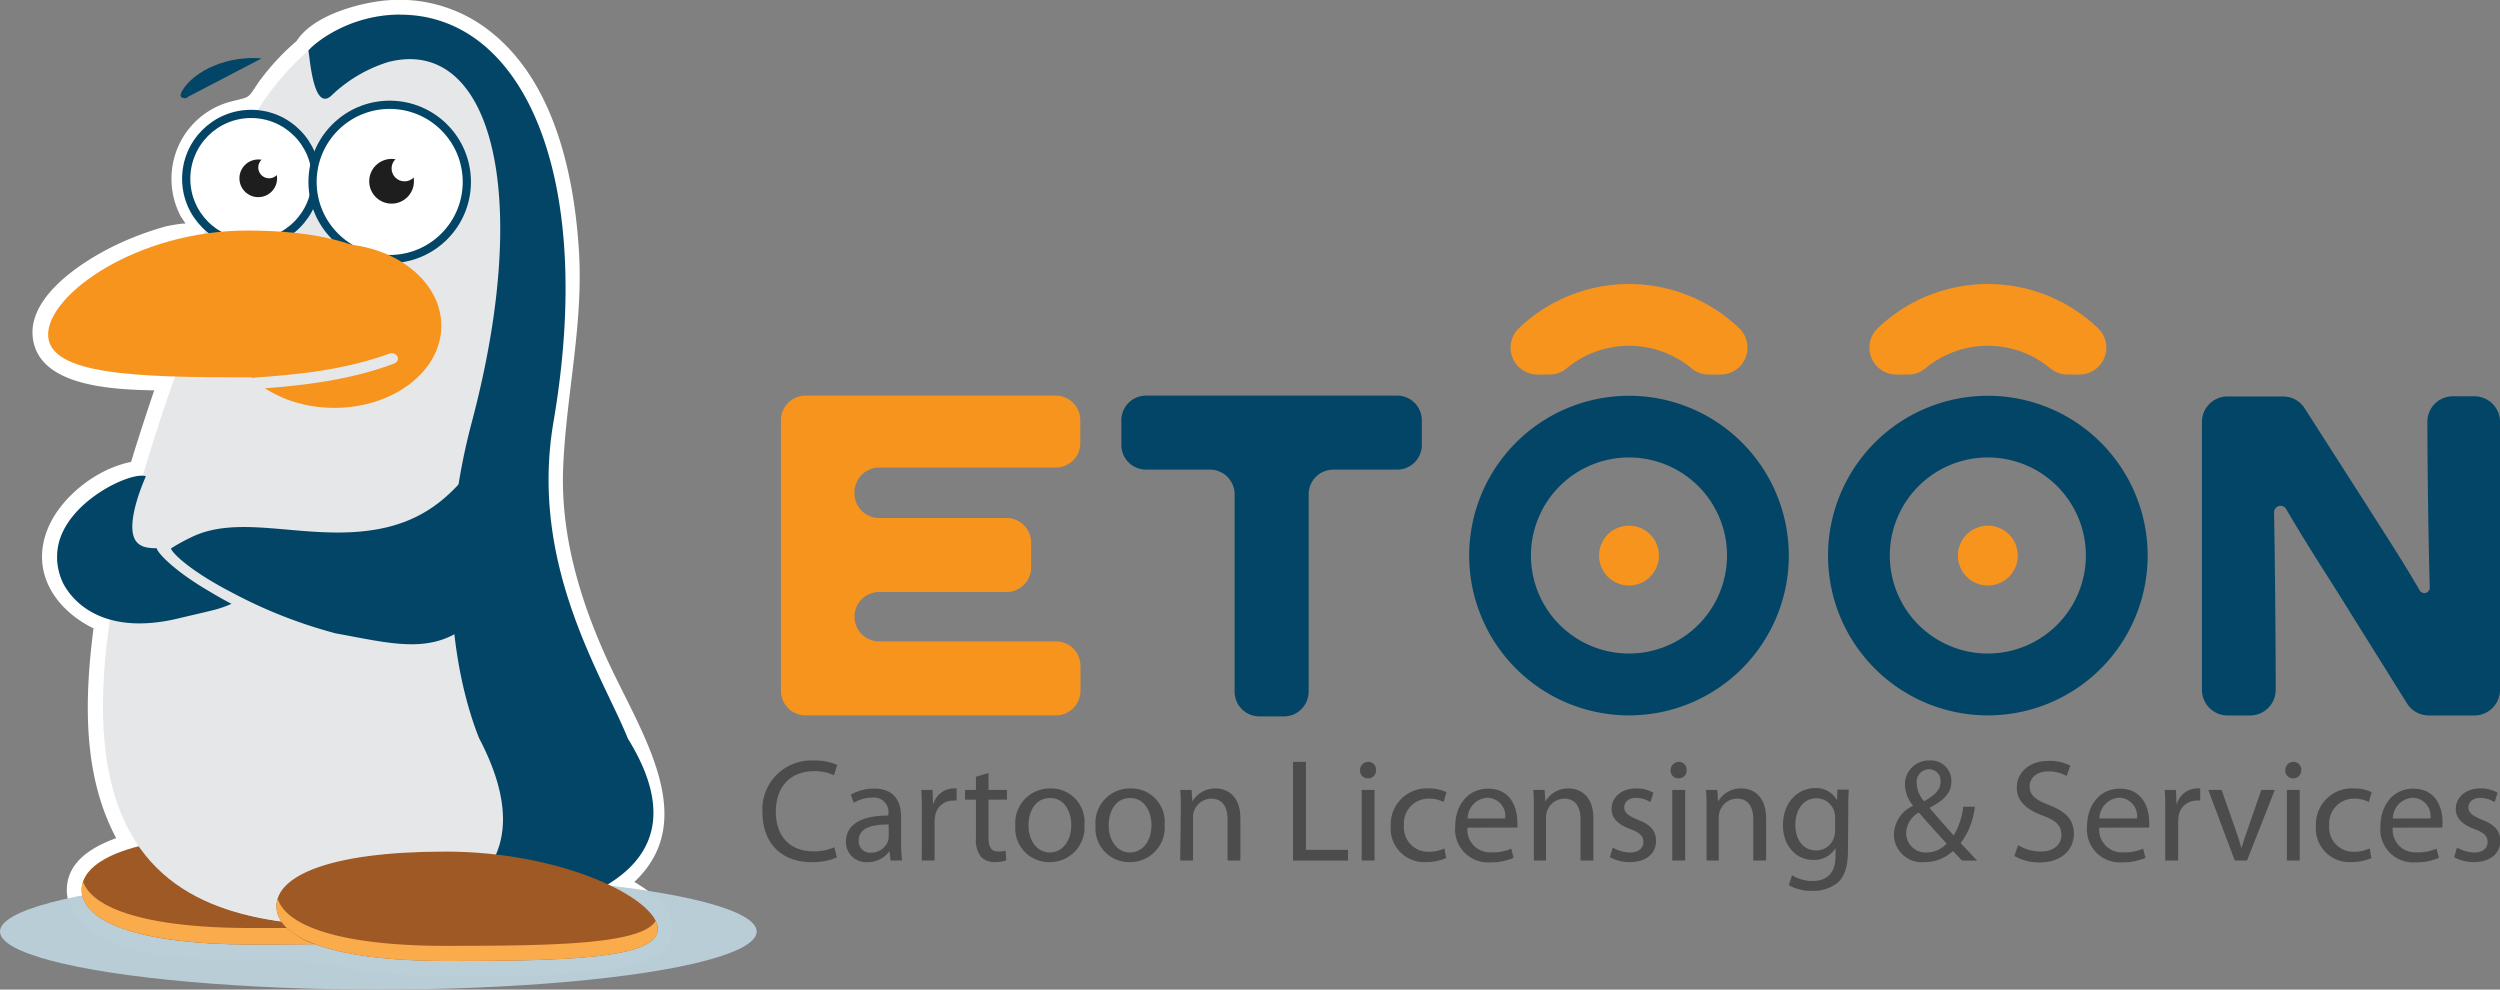
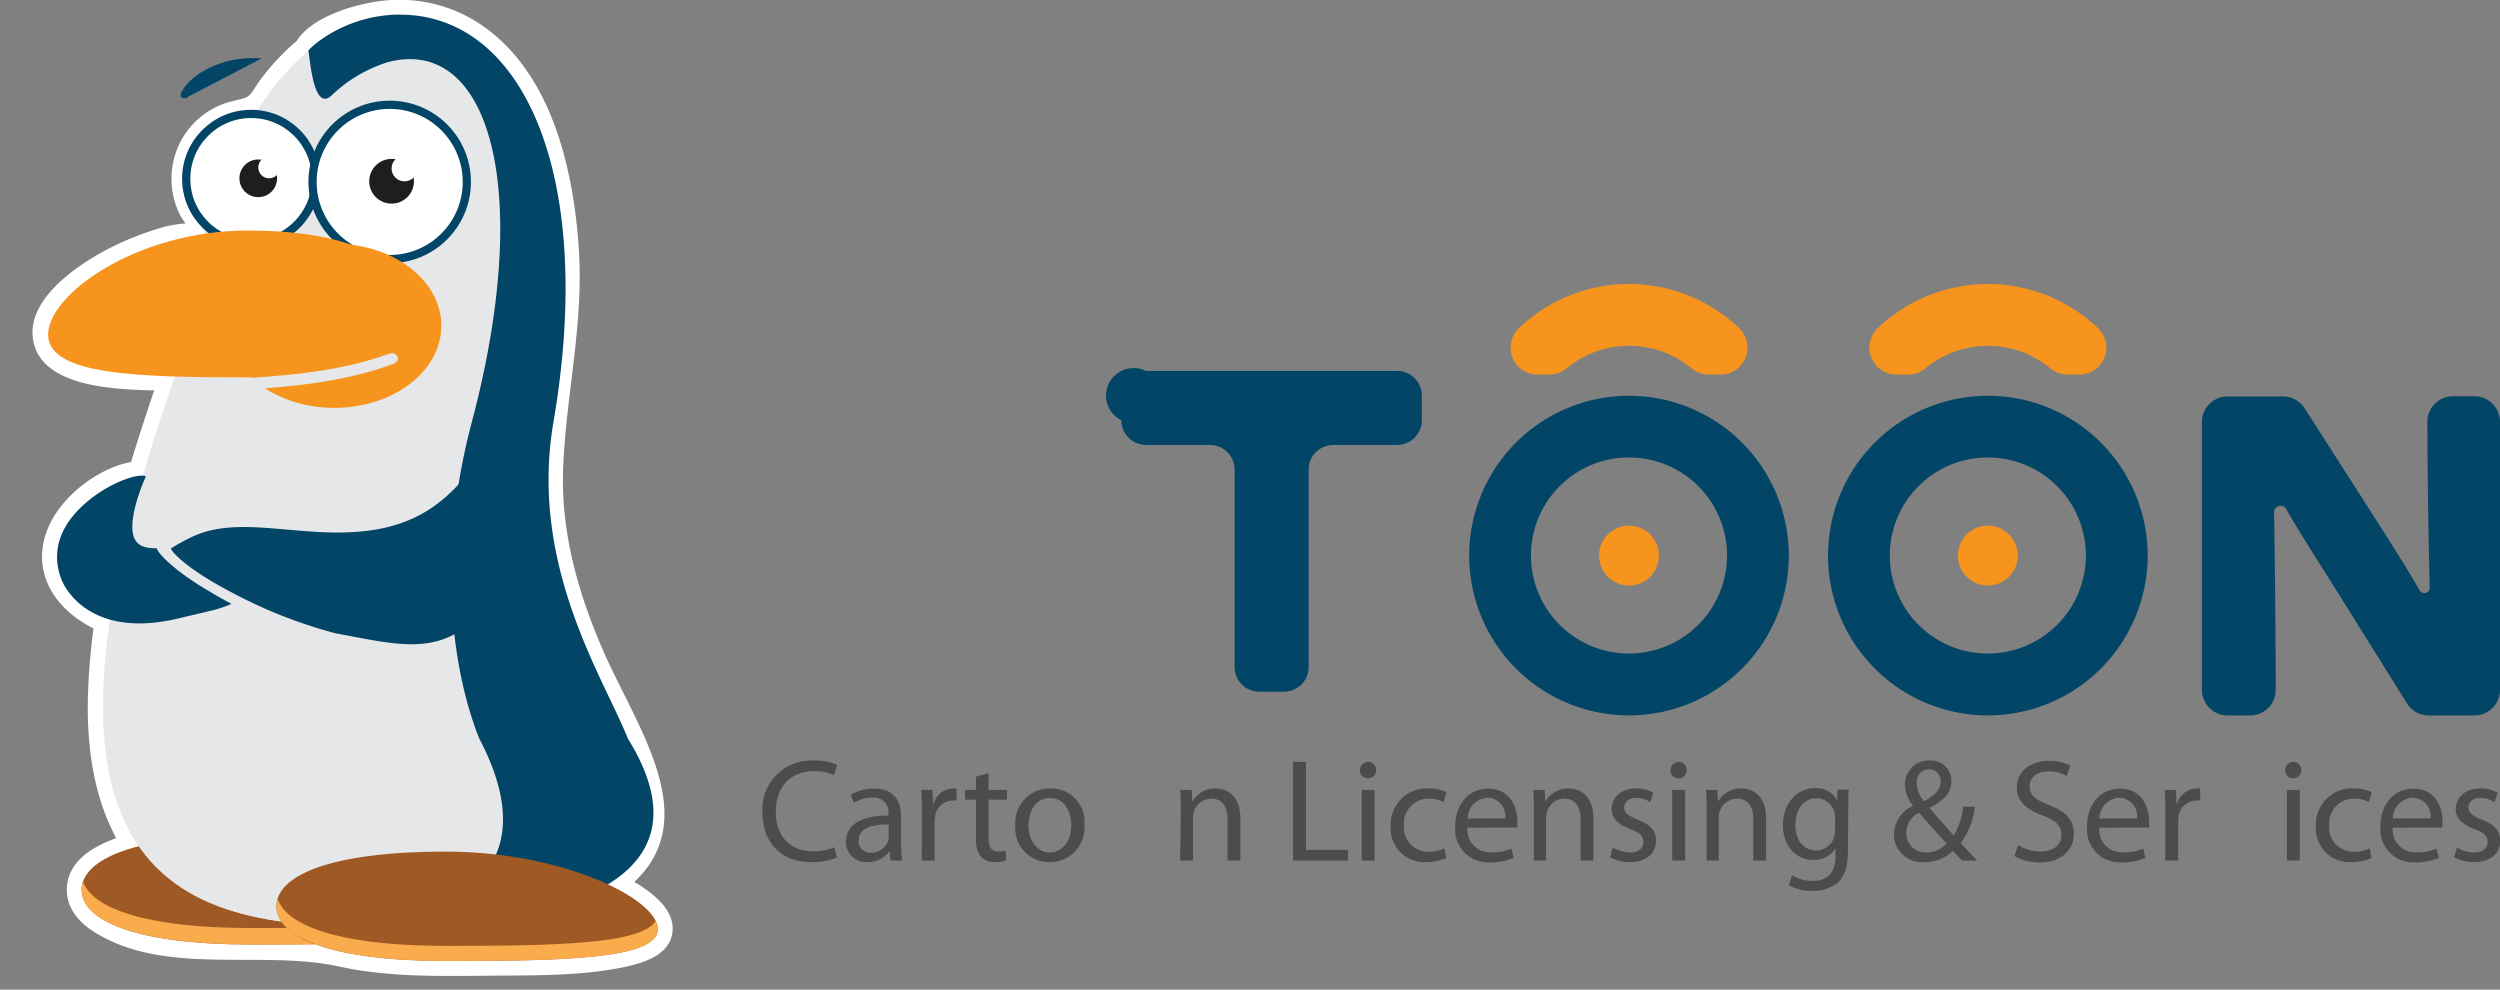
<svg xmlns="http://www.w3.org/2000/svg" id="Layer_1" data-name="Layer 1" viewBox="0 0 303.96 120.32">
  <rect x="0" y="0" width="303.96" height="120.32" fill="#808080" stroke="none" />
  <defs>
    <style>.cls-1,.cls-5{fill:#fff;}.cls-2{fill:#b9ced7;opacity:0.98;}.cls-3{fill:#9f5925;}.cls-4{fill:#e6e7e8;}.cls-5{stroke:#034566;}.cls-11,.cls-5{stroke-miterlimit:10;}.cls-6{fill:#1e1e1e;}.cls-7{fill:#f7941d;}.cls-8{fill:#034566;}.cls-9{fill:#4c4c4d;}.cls-10{fill:#faab4c;}.cls-11{fill:none;stroke:#231f20;}</style>
  </defs>
  <title>etoon-logo</title>
  <path class="cls-1" d="M246.27,411.45c12-7.91,3.1-19.77-1.27-29.62-3.21-7.25-5.41-15-5-23,.41-8.8,2.47-17.21,1.89-26.12-.64-9.9-3.38-21.93-12.37-27.65a17.73,17.73,0,0,0-10.69-2.67c-3.41.23-9.54,1.83-11.42,5.24a1.78,1.78,0,0,0,0,1.81h0l.28-2.18a28.73,28.73,0,0,0-4.74,5.11c-1.38,2.05-.94,1.74-3.3,2.33a9.66,9.66,0,0,0-6.44,5.41,9.82,9.82,0,0,0,.29,8.59l.67,1c.34.5.38.49.1,0,.46-.42-2.41.14-2.61.2a36.92,36.92,0,0,0-6.26,2.36c-3.91,1.91-11.18,6.49-9.76,11.93,1.59,6.06,12.59,5.53,17.11,5.7L191,347.68c-1.39,4-2.7,8-3.9,12l1.73-1.32c-4.65.24-9.91,4.13-11.58,8.46-2.24,5.82,1.81,10.65,7.1,12.58l-1.26-2.21c-1.35,9.68-1.92,20.43,3.68,29l1.07-2.65c-3.28,1-7.87,2.58-8.19,6.63-.19,2.37,1.29,4.21,3.2,5.44,8.64,5.53,20.44,2.19,29.88,4.27,6,1.32,12.24,1.17,18.34,1.12,5.31-.05,10.85.05,16.08-1,2.19-.45,5.26-1.23,6-3.71,1.09-3.88-4.19-6.6-6.82-7.93-2.06-1-3.89,2.06-1.82,3.11.88.44,5.58,2.52,5.13,3.87-.24.7-2.31.94-2.93,1.09a53.5,53.5,0,0,1-10.58.9c-7.54.21-15.56.73-23-1-6.34-1.51-12.84-.53-19.34-1.27-5.27-.6-17.07-4.44-5-8a1.82,1.82,0,0,0,1.08-2.64c-5.05-7.68-4.53-17.47-3.31-26.19a1.89,1.89,0,0,0-1.26-2.22c-8.7-3.17-4-13.59,3.52-14a1.86,1.86,0,0,0,1.74-1.32c1.2-4.05,2.51-8.05,3.9-12a1.82,1.82,0,0,0-1.73-2.28c-3.36-.12-16.74.12-12.4-5.88,3.54-4.89,10.82-6.94,16.39-7.92a1.78,1.78,0,0,0,1.26-1.26,2.94,2.94,0,0,0-.17-2.76c-1.19-2.53-2.82-4-1.28-7.14a6,6,0,0,1,4.1-3.06c1.32-.36,2.21-.16,3.25-1,2.35-1.9,4-5.37,6.34-7.49a1.81,1.81,0,0,0,.28-2.18c-.44,1.8-.29,2.27.44,1.43l1-.7c1.39-.34,2.69-1.46,4.14-1.87A14.23,14.23,0,0,1,230.94,311c7.15,8,7.89,20.64,7.35,30.8-.37,6.79-2.16,13.47-1.94,20.27a51.77,51.77,0,0,0,3.39,16.31c1.56,4.2,3.58,8.17,5.43,12.23,3,6.47,6.72,12.78-.72,17.69C242.53,409.61,244.33,412.73,246.27,411.45Z" transform="translate(-171.51 -302.37)" />
-   <ellipse class="cls-2" cx="46" cy="113.26" rx="46" ry="7.06" />
  <path class="cls-3" d="M181.44,410.56c0,3.67,6.34,6.65,20.58,6.65s25.78-.21,25.78-3.88-11.54-9.42-25.78-9.42S181.44,406.89,181.44,410.56Z" transform="translate(-171.51 -302.37)" />
  <path class="cls-4" d="M247.69,392.17c-3-7.5-12.05-21.05-9.06-38.41,5.2-30.3-3.81-49.6-18.6-49.6-13.34,0-24.4,18.07-26.43,41.72-.12.31-.23.61-.34.93C169,414.37,197.72,415.28,220,415,231.18,414.92,260.3,412.53,247.69,392.17Z" transform="translate(-171.51 -302.37)" />
  <path class="cls-4" d="M198.4,349.85a3.94,3.94,0,0,0,.22-1c-6.68-22.41,10.67-41.1,25.32-44.28a16.06,16.06,0,0,0-3.76-.45c-13.34,0-24.4,18.07-26.44,41.72l-.34.93C169.25,414,197.53,415.26,219.78,415,197.26,412.68,173.62,399.59,198.4,349.85Z" transform="translate(-171.51 -302.37)" />
  <circle class="cls-5" cx="30.53" cy="21.74" r="7.89" />
  <circle class="cls-6" cx="31.4" cy="21.68" r="2.29" />
  <circle class="cls-1" cx="32.72" cy="20.36" r="1.32" />
  <circle class="cls-5" cx="47.38" cy="22.12" r="9.38" />
  <circle class="cls-6" cx="47.61" cy="22.04" r="2.72" />
  <circle class="cls-1" cx="49.18" cy="20.48" r="1.57" />
  <path class="cls-7" d="M221,339.33c0,4.93-6,8.92-19.37,8.92s-24.27-.27-24.27-5.2S188.2,330.4,201.6,330.4,221,334.4,221,339.33Z" transform="translate(-171.51 -302.37)" />
  <path class="cls-8" d="M247.85,392.17c-3-7.5-12-21.05-9.06-38.41,5.2-30.3-3.81-49.6-18.6-49.6a4.83,4.83,0,0,0-.66,0c-6.63.25-10.67,4.33-10.53,4.4s.51,7.76,2.89,5.35a17.38,17.38,0,0,1,6.83-4c12.3-3.16,17.68,15.41,10.15,43.8-4.53,17.08-2.1,30.91.89,38.41,9.05,17.23-4.82,22.38-17.17,22.82,2.56.09,5.12.08,7.6.05C231.34,414.92,260.46,412.53,247.85,392.17Z" transform="translate(-171.51 -302.37)" />
-   <path class="cls-8" d="M307.85,353.47v3a3,3,0,0,0,3,3h7.77a3,3,0,0,1,3,3v24a3,3,0,0,0,3,3h3a3,3,0,0,0,3-3v-24a3,3,0,0,1,3-3h7.76a3,3,0,0,0,3-3v-3a3,3,0,0,0-3-3H310.82A3,3,0,0,0,307.85,353.47Z" transform="translate(-171.51 -302.37)" />
+   <path class="cls-8" d="M307.85,353.47a3,3,0,0,0,3,3h7.77a3,3,0,0,1,3,3v24a3,3,0,0,0,3,3h3a3,3,0,0,0,3-3v-24a3,3,0,0,1,3-3h7.76a3,3,0,0,0,3-3v-3a3,3,0,0,0-3-3H310.82A3,3,0,0,0,307.85,353.47Z" transform="translate(-171.51 -302.37)" />
  <path class="cls-8" d="M369.58,350.49A19.43,19.43,0,1,0,389,369.92,19.43,19.43,0,0,0,369.58,350.49Zm0,31.34a11.92,11.92,0,1,1,11.91-11.91A11.93,11.93,0,0,1,369.58,381.83Z" transform="translate(-171.51 -302.37)" />
  <circle class="cls-7" cx="198.06" cy="67.55" r="3.64" />
  <path class="cls-8" d="M413.2,350.49a19.43,19.43,0,1,0,19.43,19.43A19.43,19.43,0,0,0,413.2,350.49Zm0,31.34a11.92,11.92,0,1,1,11.92-11.91A11.93,11.93,0,0,1,413.2,381.83Z" transform="translate(-171.51 -302.37)" />
  <circle class="cls-7" cx="241.69" cy="67.55" r="3.64" />
  <path class="cls-8" d="M466.64,353.68c0,5,.13,14.86.29,20.11a.66.66,0,0,1-1.23.36c-1.82-3.18-4.31-7-5.82-9.39L451.71,352a3.12,3.12,0,0,0-2.63-1.43h-6.73a3.11,3.11,0,0,0-3.12,3.12v32.55a3.12,3.12,0,0,0,3.12,3.12h2.73a3.12,3.12,0,0,0,3.12-3.14c0-5.25-.09-15.8-.2-21.55a.79.79,0,0,1,1.47-.41c2,3.46,4.64,7.56,6.26,10.13l8.43,13.5a3.13,3.13,0,0,0,2.65,1.47h5.54a3.12,3.12,0,0,0,3.12-3.12V353.67a3.11,3.11,0,0,0-3.12-3.12h-2.59A3.1,3.1,0,0,0,466.64,353.68Z" transform="translate(-171.51 -302.37)" />
  <path class="cls-9" d="M273.26,406.62a7.48,7.48,0,0,1-3.16.57c-3.37,0-5.89-2.13-5.89-6.07a5.94,5.94,0,0,1,6.25-6.28,6.55,6.55,0,0,1,2.84.53l-.39,1.26a5.57,5.57,0,0,0-2.4-.5c-2.81,0-4.67,1.8-4.67,4.94,0,2.95,1.69,4.81,4.58,4.81a6.23,6.23,0,0,0,2.54-.5Z" transform="translate(-171.51 -302.37)" />
  <path class="cls-9" d="M281.07,404.94a16,16,0,0,0,.12,2.06h-1.4l-.12-1.09h-.06a3.18,3.18,0,0,1-2.62,1.28,2.45,2.45,0,0,1-2.63-2.46c0-2.08,1.85-3.22,5.16-3.2v-.18a1.76,1.76,0,0,0-1.95-2,4.12,4.12,0,0,0-2.25.64l-.36-1a5.61,5.61,0,0,1,2.84-.74c2.63,0,3.27,1.79,3.27,3.5Zm-1.51-2.33c-1.7,0-3.64.27-3.64,1.94a1.37,1.37,0,0,0,1.46,1.49,2.17,2.17,0,0,0,2.11-1.44,1.88,1.88,0,0,0,.07-.5Z" transform="translate(-171.51 -302.37)" />
  <path class="cls-9" d="M283.59,401.09c0-1,0-1.89-.07-2.68h1.36l.08,1.7H285a2.6,2.6,0,0,1,2.4-1.88c.16,0,.28,0,.42,0v1.48a2.16,2.16,0,0,0-.53,0,2.19,2.19,0,0,0-2.1,2,5.46,5.46,0,0,0-.05.73V407h-1.56Z" transform="translate(-171.51 -302.37)" />
  <path class="cls-9" d="M291.7,396.35v2.06h2.24v1.19H291.7v4.63c0,1.06.3,1.67,1.17,1.67a2.94,2.94,0,0,0,.91-.11l.07,1.19a4.18,4.18,0,0,1-1.39.21,2.25,2.25,0,0,1-1.68-.65,3.35,3.35,0,0,1-.61-2.26V399.6h-1.33v-1.19h1.33v-1.6Z" transform="translate(-171.51 -302.37)" />
  <path class="cls-9" d="M303.36,402.63a4.21,4.21,0,0,1-4.28,4.56,4.1,4.1,0,0,1-4.12-4.42,4.2,4.2,0,0,1,4.27-4.54A4.06,4.06,0,0,1,303.36,402.63Zm-6.8.09c0,1.88,1.07,3.3,2.59,3.3s2.61-1.4,2.61-3.34c0-1.45-.72-3.28-2.57-3.28S296.56,401.1,296.56,402.72Z" transform="translate(-171.51 -302.37)" />
-   <path class="cls-9" d="M313.11,402.63a4.21,4.21,0,0,1-4.28,4.56,4.09,4.09,0,0,1-4.12-4.42,4.19,4.19,0,0,1,4.26-4.54A4.06,4.06,0,0,1,313.11,402.63Zm-6.8.09c0,1.88,1.06,3.3,2.59,3.3s2.61-1.4,2.61-3.34c0-1.45-.73-3.28-2.58-3.28S306.31,401.1,306.31,402.72Z" transform="translate(-171.51 -302.37)" />
  <path class="cls-9" d="M315.08,400.73c0-.9,0-1.61-.08-2.32h1.39l.09,1.42h0a3.19,3.19,0,0,1,2.84-1.6c1.19,0,3,.71,3,3.65V407h-1.56v-5c0-1.38-.52-2.53-2-2.53a2.26,2.26,0,0,0-2.1,1.59,2.34,2.34,0,0,0-.1.73V407h-1.56Z" transform="translate(-171.51 -302.37)" />
  <path class="cls-9" d="M328.72,395h1.57V405.7h5.11V407h-6.68Z" transform="translate(-171.51 -302.37)" />
  <path class="cls-9" d="M338.81,396a.94.94,0,0,1-1,1,.92.92,0,0,1-.94-1,1,1,0,0,1,1-1A.93.93,0,0,1,338.81,396Zm-1.74,11v-8.59h1.56V407Z" transform="translate(-171.51 -302.37)" />
  <path class="cls-9" d="M347.34,406.7a6.09,6.09,0,0,1-2.46.49,4.08,4.08,0,0,1-4.28-4.38,4.38,4.38,0,0,1,4.61-4.58,4.94,4.94,0,0,1,2.17.46l-.36,1.19a3.73,3.73,0,0,0-1.81-.41,3,3,0,0,0-3,3.25,2.94,2.94,0,0,0,3,3.21,4.43,4.43,0,0,0,1.92-.41Z" transform="translate(-171.51 -302.37)" />
  <path class="cls-9" d="M349.93,403a2.75,2.75,0,0,0,2.95,3,5.56,5.56,0,0,0,2.38-.45l.28,1.12a6.93,6.93,0,0,1-2.87.55,4,4,0,0,1-4.23-4.35c0-2.59,1.53-4.61,4-4.61,2.83,0,3.55,2.45,3.55,4a3.55,3.55,0,0,1,0,.73Zm4.58-1.12a2.21,2.21,0,0,0-2.16-2.52,2.56,2.56,0,0,0-2.4,2.52Z" transform="translate(-171.51 -302.37)" />
  <path class="cls-9" d="M358,400.73c0-.9,0-1.61-.07-2.32h1.38l.09,1.42h0a3.19,3.19,0,0,1,2.84-1.6c1.19,0,3,.71,3,3.65V407h-1.56v-5c0-1.38-.52-2.53-2-2.53a2.24,2.24,0,0,0-2.09,1.59,2.08,2.08,0,0,0-.11.73V407H358Z" transform="translate(-171.51 -302.37)" />
  <path class="cls-9" d="M367.59,405.42a4.48,4.48,0,0,0,2.08.6c1.12,0,1.65-.55,1.65-1.28s-.44-1.13-1.58-1.56c-1.56-.57-2.29-1.4-2.29-2.43,0-1.39,1.14-2.52,3-2.52a4,4,0,0,1,2.09.53l-.37,1.14a3.28,3.28,0,0,0-1.76-.52c-.92,0-1.42.53-1.42,1.17s.5,1,1.62,1.48c1.47.55,2.25,1.29,2.25,2.57,0,1.53-1.19,2.59-3.2,2.59a4.93,4.93,0,0,1-2.41-.6Z" transform="translate(-171.51 -302.37)" />
  <path class="cls-9" d="M376.57,396a.93.93,0,0,1-1,1,.92.92,0,0,1-.94-1,1,1,0,0,1,1-1A.93.93,0,0,1,376.57,396Zm-1.74,11v-8.59h1.57V407Z" transform="translate(-171.51 -302.37)" />
  <path class="cls-9" d="M379,400.73c0-.9,0-1.61-.07-2.32h1.38l.09,1.42h0a3.17,3.17,0,0,1,2.84-1.6c1.19,0,3,.71,3,3.65V407h-1.56v-5c0-1.38-.51-2.53-2-2.53a2.24,2.24,0,0,0-2.09,1.59,2.33,2.33,0,0,0-.11.73V407H379Z" transform="translate(-171.51 -302.37)" />
  <path class="cls-9" d="M396.19,405.74c0,2-.41,3.17-1.23,3.94a4.73,4.73,0,0,1-3.14,1A5.59,5.59,0,0,1,389,410l.39-1.21a4.72,4.72,0,0,0,2.52.69c1.6,0,2.77-.83,2.77-3v-1h0a3,3,0,0,1-2.74,1.44c-2.13,0-3.65-1.81-3.65-4.19,0-2.91,1.9-4.54,3.89-4.54a2.88,2.88,0,0,1,2.68,1.47h0l.05-1.29h1.39c-.05.6-.07,1.31-.07,2.34Zm-1.56-3.94a2.13,2.13,0,0,0-.09-.7,2.24,2.24,0,0,0-2.19-1.67c-1.49,0-2.55,1.27-2.55,3.25,0,1.69.87,3.09,2.54,3.09a2.25,2.25,0,0,0,2.16-1.6,2.62,2.62,0,0,0,.13-.83Z" transform="translate(-171.51 -302.37)" />
  <path class="cls-9" d="M410.07,407c-.34-.34-.66-.7-1.12-1.16a5,5,0,0,1-3.5,1.35,3.38,3.38,0,0,1-3.67-3.35,3.92,3.92,0,0,1,2.34-3.5v0a4.16,4.16,0,0,1-1-2.51,2.9,2.9,0,0,1,3-3,2.49,2.49,0,0,1,2.65,2.54c0,1.26-.73,2.25-2.63,3.19v.07c1,1.18,2.15,2.47,2.91,3.32a8.85,8.85,0,0,0,1.16-3.49h1.41a9,9,0,0,1-1.72,4.42l2,2.13Zm-1.88-2.06c-.71-.78-2.05-2.24-3.38-3.78a2.93,2.93,0,0,0-1.54,2.45,2.36,2.36,0,0,0,2.47,2.41A3.34,3.34,0,0,0,408.19,404.94Zm-3.64-7.32a3.5,3.5,0,0,0,.9,2.17c1.21-.69,2-1.33,2-2.36a1.41,1.41,0,0,0-1.4-1.54A1.55,1.55,0,0,0,404.55,397.62Z" transform="translate(-171.51 -302.37)" />
  <path class="cls-9" d="M416.88,405.12a5.27,5.27,0,0,0,2.75.78c1.58,0,2.51-.84,2.51-2s-.64-1.76-2.26-2.37c-1.95-.71-3.16-1.74-3.16-3.4,0-1.87,1.55-3.25,3.87-3.25a5.41,5.41,0,0,1,2.63.58l-.43,1.26a4.43,4.43,0,0,0-2.25-.56c-1.63,0-2.26,1-2.26,1.79,0,1.12.73,1.67,2.38,2.31,2,.78,3,1.75,3,3.51s-1.35,3.46-4.17,3.46a6.15,6.15,0,0,1-3.06-.78Z" transform="translate(-171.51 -302.37)" />
  <path class="cls-9" d="M426.75,403a2.75,2.75,0,0,0,2.95,3,5.56,5.56,0,0,0,2.38-.45l.28,1.12a7,7,0,0,1-2.88.55,4,4,0,0,1-4.22-4.35c0-2.59,1.53-4.61,4-4.61,2.82,0,3.55,2.45,3.55,4a4.44,4.44,0,0,1,0,.73Zm4.58-1.12a2.22,2.22,0,0,0-2.17-2.52,2.55,2.55,0,0,0-2.39,2.52Z" transform="translate(-171.51 -302.37)" />
  <path class="cls-9" d="M434.77,401.09c0-1,0-1.89-.07-2.68h1.37l.07,1.7h.05a2.6,2.6,0,0,1,2.4-1.88c.16,0,.28,0,.43,0v1.48a2.2,2.2,0,0,0-.54,0,2.17,2.17,0,0,0-2.09,2,4.19,4.19,0,0,0-.05.73V407h-1.57Z" transform="translate(-171.51 -302.37)" />
-   <path class="cls-9" d="M441.62,398.41l1.69,4.81c.28.8.52,1.51.69,2.21h.06c.19-.7.44-1.41.72-2.21l1.67-4.81h1.64L444.71,407h-1.49L440,398.41Z" transform="translate(-171.51 -302.37)" />
  <path class="cls-9" d="M451.3,396a.94.94,0,0,1-1,1,.93.93,0,0,1-.94-1,1,1,0,0,1,1-1A.93.93,0,0,1,451.3,396Zm-1.74,11v-8.59h1.56V407Z" transform="translate(-171.51 -302.37)" />
  <path class="cls-9" d="M459.84,406.7a6.2,6.2,0,0,1-2.47.49,4.08,4.08,0,0,1-4.28-4.38,4.38,4.38,0,0,1,4.62-4.58,4.93,4.93,0,0,1,2.16.46l-.35,1.19a3.79,3.79,0,0,0-1.81-.41,3,3,0,0,0-3,3.25,2.94,2.94,0,0,0,3,3.21,4.43,4.43,0,0,0,1.92-.41Z" transform="translate(-171.51 -302.37)" />
  <path class="cls-9" d="M462.43,403a2.74,2.74,0,0,0,2.94,3,5.56,5.56,0,0,0,2.38-.45l.29,1.12a7,7,0,0,1-2.88.55,4,4,0,0,1-4.23-4.35c0-2.59,1.53-4.61,4-4.61,2.83,0,3.55,2.45,3.55,4a3.55,3.55,0,0,1-.05.73Zm4.58-1.12a2.22,2.22,0,0,0-2.17-2.52,2.56,2.56,0,0,0-2.4,2.52Z" transform="translate(-171.51 -302.37)" />
  <path class="cls-9" d="M470.24,405.42a4.4,4.4,0,0,0,2.07.6c1.12,0,1.65-.55,1.65-1.28s-.44-1.13-1.58-1.56c-1.56-.57-2.29-1.4-2.29-2.43,0-1.39,1.14-2.52,3-2.52a4,4,0,0,1,2.09.53l-.37,1.14a3.28,3.28,0,0,0-1.76-.52c-.92,0-1.42.53-1.42,1.17s.5,1,1.62,1.48c1.47.55,2.25,1.29,2.25,2.57,0,1.53-1.19,2.59-3.19,2.59a5,5,0,0,1-2.42-.6Z" transform="translate(-171.51 -302.37)" />
  <path class="cls-3" d="M205.12,412.56c0,3.67,6.34,6.65,20.58,6.65s25.79-.21,25.79-3.88-11.55-9.42-25.79-9.42S205.12,408.89,205.12,412.56Z" transform="translate(-171.51 -302.37)" />
  <path class="cls-10" d="M225.7,417.37c-13,0-19.42-2.49-20.42-5.73a3.23,3.23,0,0,0-.16.92c0,3.67,6.34,6.65,20.58,6.65s25.79-.21,25.79-3.88a2.33,2.33,0,0,0-.25-1C249.5,417.2,238.74,417.37,225.7,417.37Z" transform="translate(-171.51 -302.37)" />
  <path class="cls-10" d="M206.4,415.2H202c-12.92,0-19.31-2.46-20.39-5.65a3.11,3.11,0,0,0-.19,1c0,3.67,6.34,6.65,20.58,6.65,2.72,0,5.34,0,7.81,0A10.16,10.16,0,0,1,206.4,415.2Z" transform="translate(-171.51 -302.37)" />
  <path class="cls-8" d="M178.56,368.84a7.28,7.28,0,0,0,.7,4.59c1.82,3.24,6.15,6,13.93,4.13,4.22-1,2.26-.52,4.22-1,3-.74,6.22-2.7,6-4.9-.12-1.08-5.73-2.58-11.1-2.64-2.06,0-3.36.17-4.17-.74-1.69-1.92,1.11-8,1.11-8C187.58,359.61,179.56,363.27,178.56,368.84Z" transform="translate(-171.51 -302.37)" />
  <path class="cls-11" d="M298.6,312.42" transform="translate(-171.51 -302.37)" />
  <path class="cls-11" d="M227.54,369.24" transform="translate(-171.51 -302.37)" />
  <path class="cls-4" d="M223.51,377.74c-4.21,4.44-8.71,2.91-15,1.64a49,49,0,0,1-11.36-5c-4.68-2.71-6.51-4.87-6.58-5.33a21.61,21.61,0,0,1,2.21-1.36c5.45-3,12.78.59,20.4-1,8.58-1.79,9.93-9.26,11.76-7.72C227.38,361,226.75,374.32,223.51,377.74Z" transform="translate(-171.51 -302.37)" />
  <path class="cls-8" d="M229.14,377.74c-4.71,4.44-9.74,2.91-16.8,1.64a58.35,58.35,0,0,1-12.69-5c-5.23-2.71-7.28-4.87-7.35-5.33a23.27,23.27,0,0,1,2.47-1.36c6.09-3,14.28.59,22.79-1,9.59-1.79,11.11-9.26,13.15-7.72C233.46,361,232.76,374.32,229.14,377.74Z" transform="translate(-171.51 -302.37)" />
  <path class="cls-7" d="M359.9,347.91a3.3,3.3,0,0,0,2.08-.75,11.88,11.88,0,0,1,15.2,0,3.25,3.25,0,0,0,2.07.75h1.46a3.27,3.27,0,0,0,2.26-5.63,19.37,19.37,0,0,0-26.79,0,3.27,3.27,0,0,0,2.27,5.63Z" transform="translate(-171.51 -302.37)" />
  <path class="cls-7" d="M403.53,347.91a3.25,3.25,0,0,0,2.07-.75,11.88,11.88,0,0,1,15.2,0,3.3,3.3,0,0,0,2.08.75h1.45a3.27,3.27,0,0,0,2.27-5.63,19.37,19.37,0,0,0-26.79,0,3.27,3.27,0,0,0,2.26,5.63Z" transform="translate(-171.51 -302.37)" />
  <ellipse class="cls-7" cx="40.65" cy="39.61" rx="13.01" ry="9.98" />
  <path class="cls-8" d="M194.33,314.16c-.11.23-.64.18-.8,0s0-.47.09-.69c1.54-2.63,5.71-4.35,9.7-4" transform="translate(-171.51 -302.37)" />
-   <path class="cls-7" d="M302.86,356.47v-3a3,3,0,0,0-3-3H269.46a3,3,0,0,0-3,3v32.88a3,3,0,0,0,3,3h30.42a3,3,0,0,0,3-3v-3a3,3,0,0,0-3-3H278.4a3,3,0,0,1-3-3h0a3,3,0,0,1,3-3h15.48a3,3,0,0,0,3-3v-3a3,3,0,0,0-3-3H278.4a3,3,0,0,1-3-3v-.13a3,3,0,0,1,3-3h21.48A3,3,0,0,0,302.86,356.47Z" transform="translate(-171.51 -302.37)" />
  <path class="cls-4" d="M201.24,349.76c6.15-.39,12.31-1,18.13-3.16,1-.38.43-1.58-.58-1.21-5.52,2-11.42,2.58-17.25,2.95-.91.06-1.44,1.5-.3,1.42Z" transform="translate(-171.51 -302.37)" />
</svg>